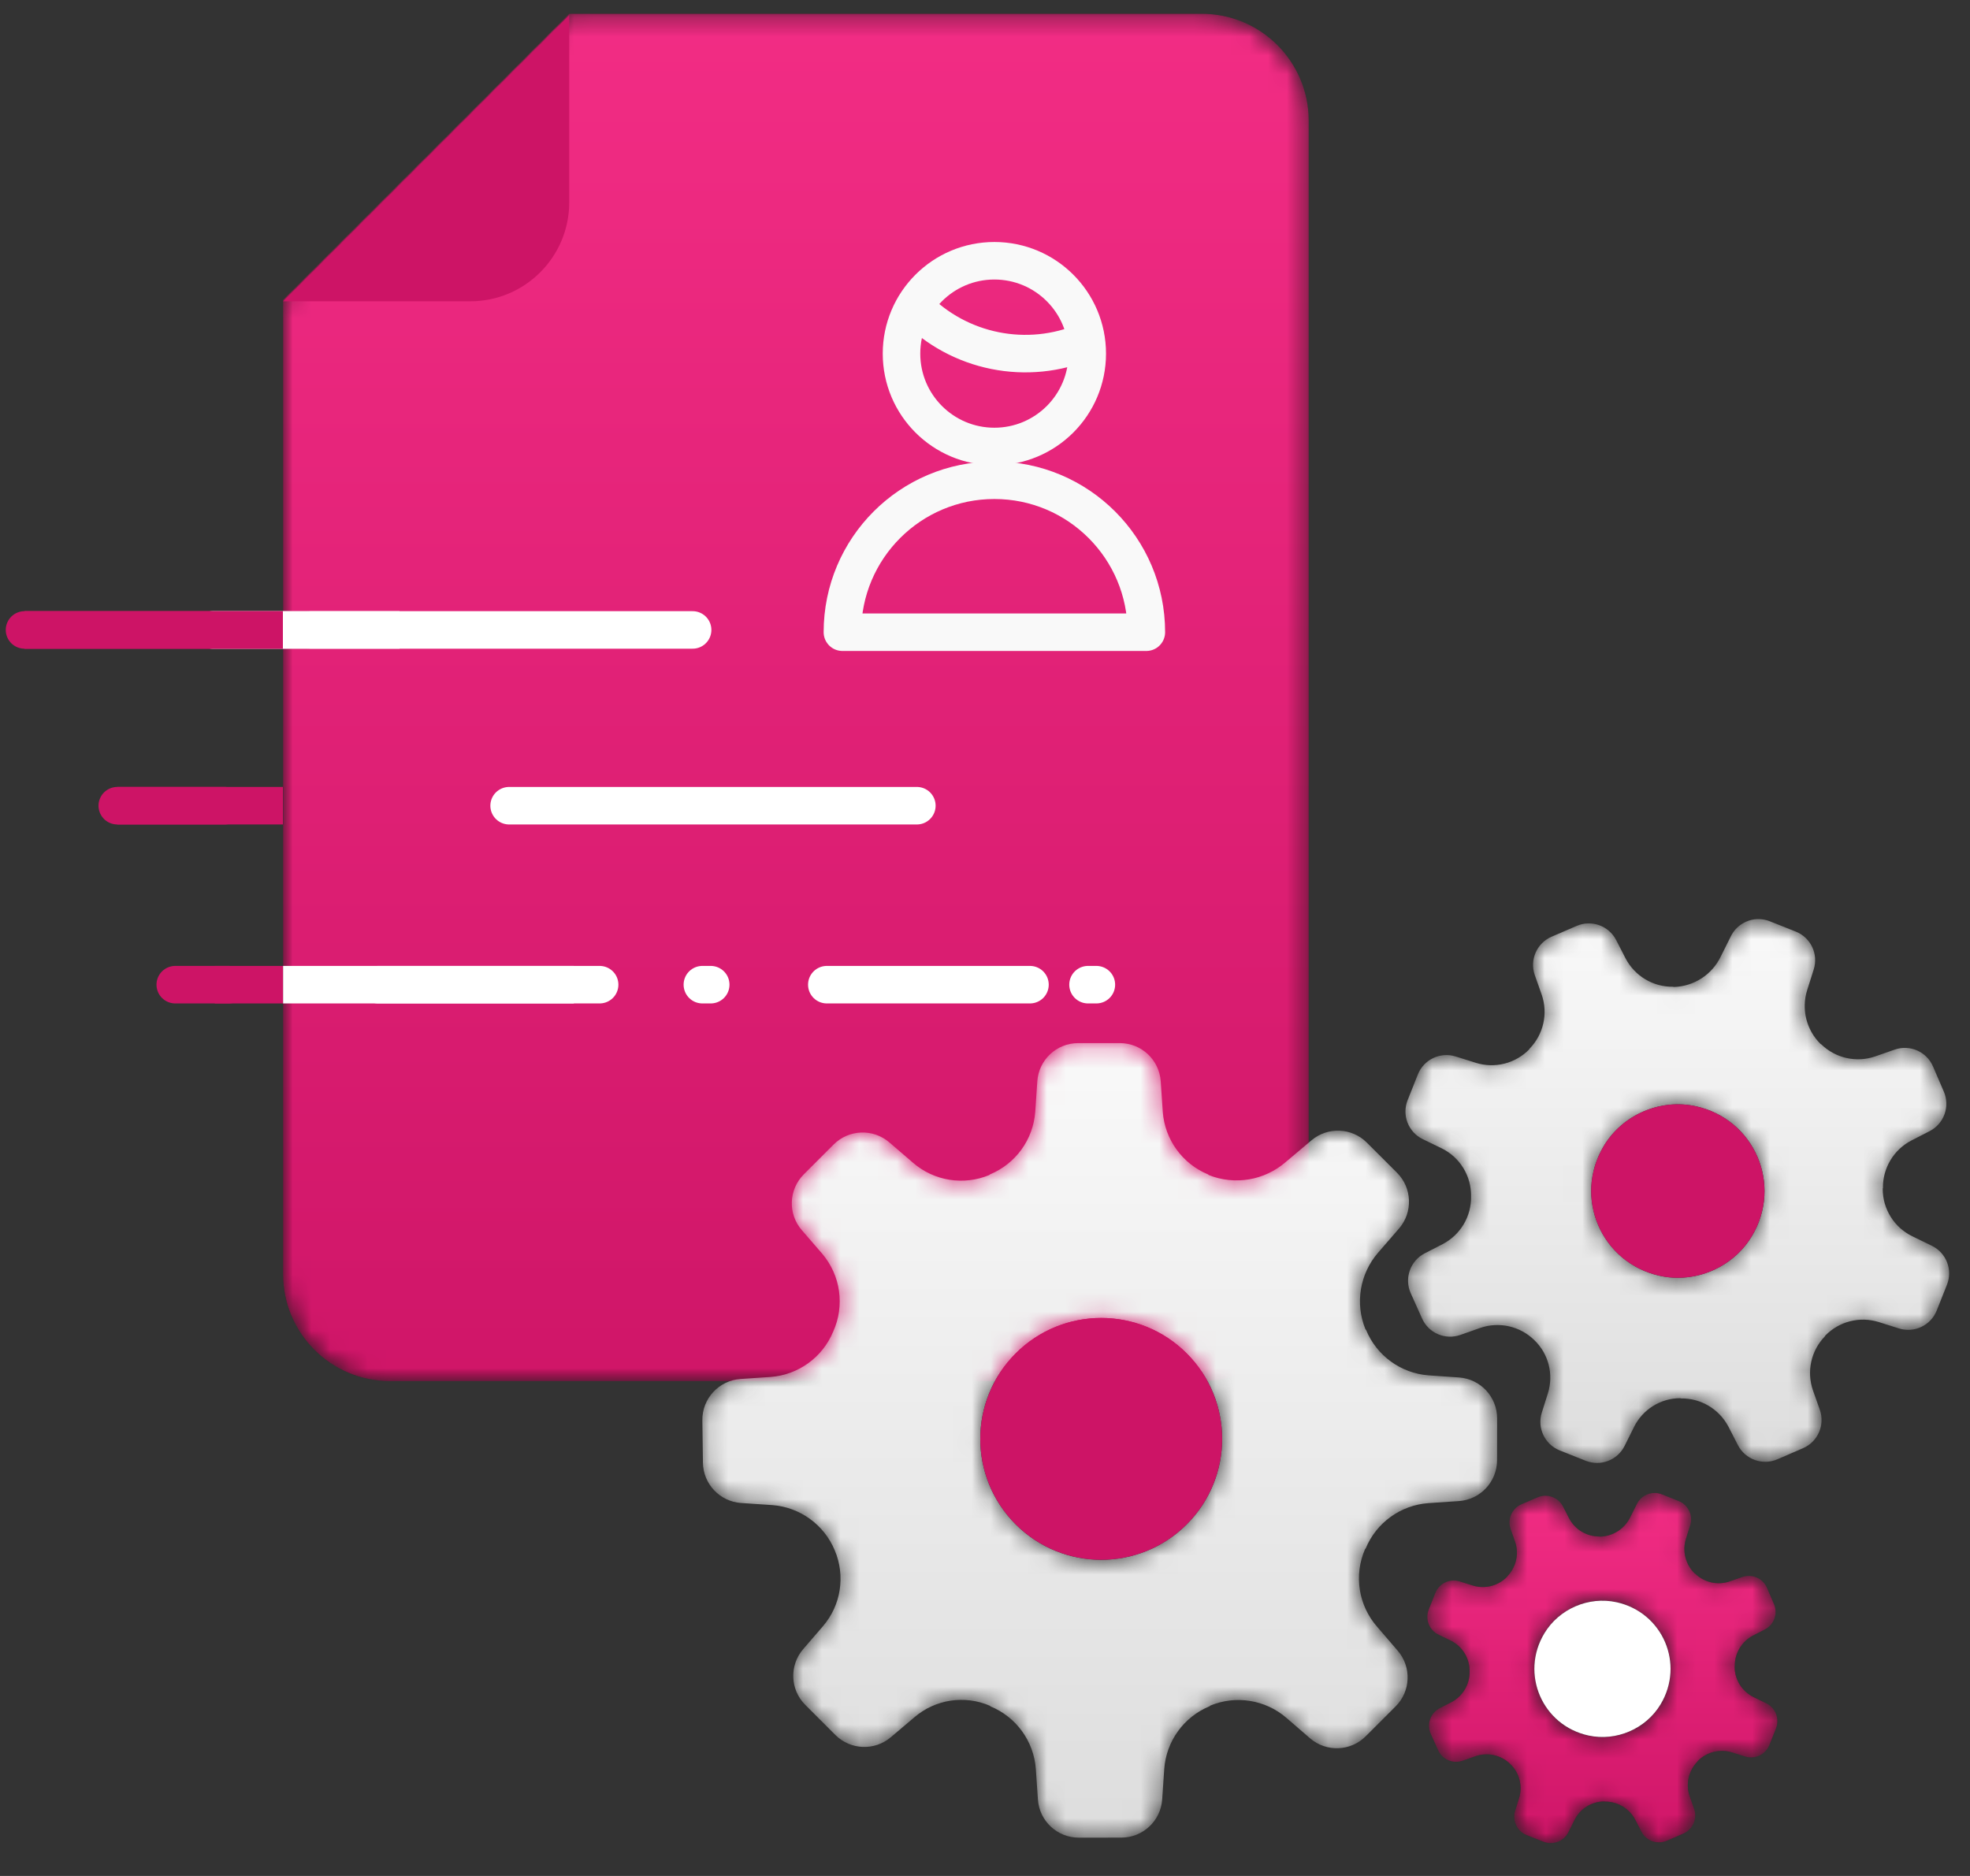
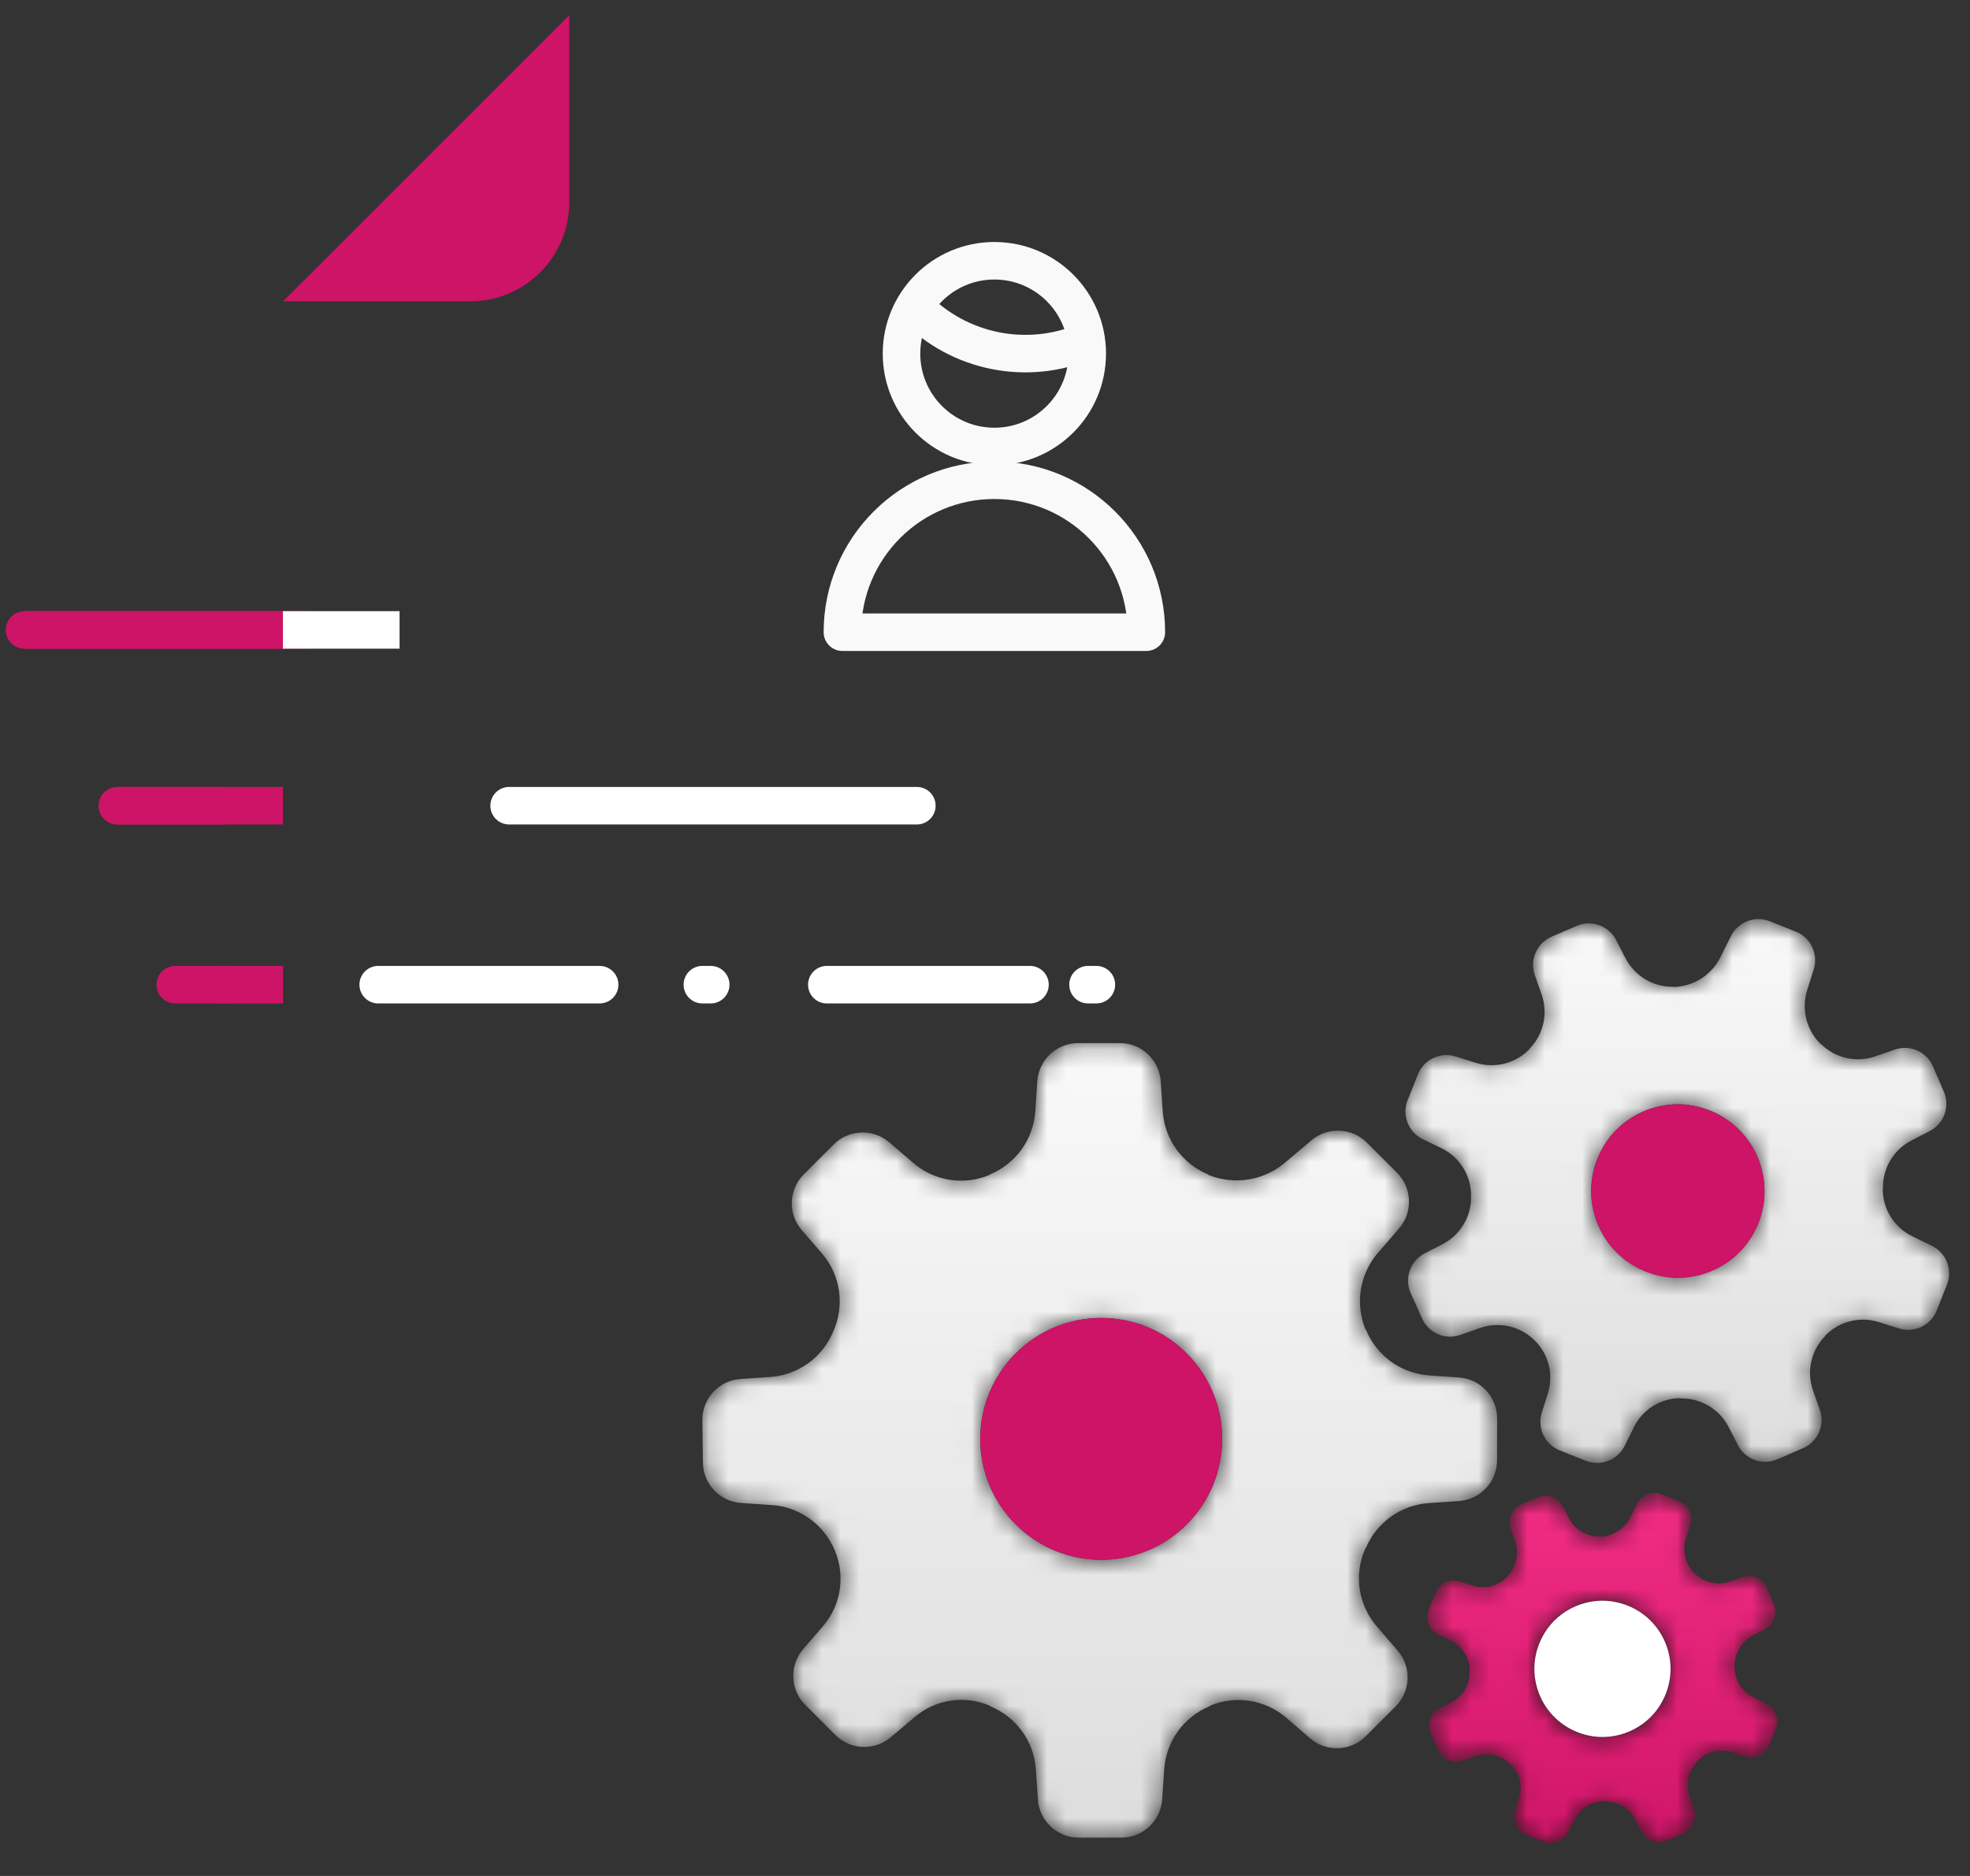
<svg xmlns="http://www.w3.org/2000/svg" xmlns:xlink="http://www.w3.org/1999/xlink" width="105px" height="100px" viewBox="0 0 105 100" version="1.1">
  <rect x="0" y="0" width="105" height="100" fill="#333333" stroke="none" />
  <title>Group 85@1x</title>
  <defs>
-     <path d="M15.25,0.294 L-0.001,15.544 L-0.001,67.481 C-0.001,70.629 2.551,73.18 5.699,73.18 L5.699,73.18 L48.965,73.18 C52.113,73.18 54.664,70.629 54.664,67.481 L54.664,67.481 L54.664,5.993 C54.664,2.845 52.113,0.294 48.965,0.294 L48.965,0.294 L15.25,0.294 Z" id="path-1" />
    <linearGradient x1="50%" y1="100%" x2="50%" y2="-0%" id="linearGradient-3">
      <stop stop-color="#030000" offset="0%" />
      <stop stop-color="#020000" offset="100%" />
    </linearGradient>
-     <path d="M15.25,0.294 L-0.001,15.544 L-0.001,67.481 C-0.001,70.629 2.551,73.18 5.699,73.18 L5.699,73.18 L48.965,73.18 C52.113,73.18 54.664,70.629 54.664,67.481 L54.664,67.481 L54.664,5.993 C54.664,2.845 52.113,0.294 48.965,0.294 L48.965,0.294 L15.25,0.294 Z" id="path-4" />
    <linearGradient x1="50%" y1="-3.409%" x2="50%" y2="107.506%" id="linearGradient-6">
      <stop stop-color="#F32D85" offset="0%" />
      <stop stop-color="#CD1466" offset="100%" />
    </linearGradient>
    <path d="M17.426,1.347 L16.882,2.436 C16.418,3.404 15.451,4.03 14.376,4.059 L14.376,4.059 L14.346,4.047 C13.282,4.064 12.301,3.478 11.809,2.535 L11.809,2.535 L11.308,1.559 C10.914,0.793 9.994,0.462 9.202,0.804 L9.202,0.804 L7.867,1.379 C7.077,1.72 6.684,2.616 6.972,3.429 L6.972,3.429 L7.337,4.463 C7.686,5.467 7.437,6.583 6.695,7.345 L6.695,7.345 L6.682,7.376 C5.944,8.139 4.838,8.419 3.825,8.1 L3.825,8.1 L2.75,7.763 C1.932,7.507 1.055,7.925 0.738,8.721 L0.738,8.721 L0.193,10.092 C-0.124,10.891 0.229,11.798 1.001,12.172 L1.001,12.172 L2.011,12.661 C2.986,13.142 3.595,14.141 3.575,15.228 L3.575,15.228 C3.592,16.292 3.006,17.273 2.063,17.765 L2.063,17.765 L1.105,18.257 C0.332,18.654 0.004,19.588 0.358,20.382 L0.358,20.382 L0.962,21.73 C1.31,22.51 2.198,22.891 3.003,22.606 L3.003,22.606 L4.056,22.235 C5.061,21.886 6.177,22.134 6.939,22.877 L6.939,22.877 C7.703,23.606 7.986,24.707 7.67,25.716 L7.67,25.716 L7.344,26.75 C7.087,27.569 7.504,28.447 8.302,28.764 L8.302,28.764 L9.686,29.315 C10.478,29.629 11.379,29.285 11.758,28.521 L11.758,28.521 L12.254,27.524 C12.716,26.579 13.676,25.979 14.728,25.979 L14.728,25.979 L14.759,25.992 C15.823,25.976 16.805,26.561 17.296,27.505 L17.296,27.505 L17.796,28.479 C18.19,29.246 19.111,29.577 19.903,29.235 L19.903,29.235 L21.267,28.645 C22.058,28.303 22.449,27.407 22.162,26.595 L22.162,26.595 L21.796,25.56 C21.447,24.554 21.696,23.439 22.438,22.677 L22.438,22.677 L22.45,22.646 C23.189,21.883 24.295,21.602 25.308,21.922 L25.308,21.922 L26.378,22.26 C27.197,22.519 28.077,22.102 28.394,21.303 L28.394,21.303 L28.939,19.932 C29.255,19.136 28.905,18.229 28.134,17.855 L28.134,17.855 L27.121,17.361 C26.136,16.896 25.51,15.902 25.515,14.812 L25.515,14.812 L25.527,14.782 C25.511,13.718 26.096,12.736 27.039,12.245 L27.039,12.245 L28.016,11.743 C28.782,11.35 29.113,10.43 28.773,9.639 L28.773,9.639 L28.196,8.297 C27.856,7.505 26.961,7.113 26.148,7.399 L26.148,7.399 L25.116,7.76 C24.111,8.106 22.996,7.856 22.236,7.113 L22.236,7.113 L22.205,7.1 C21.444,6.352 21.168,5.241 21.489,4.224 L21.489,4.224 L21.837,3.124 C22.097,2.305 21.679,1.424 20.881,1.107 L20.881,1.107 L19.496,0.556 C19.298,0.478 19.094,0.44 18.892,0.44 L18.892,0.44 C18.288,0.44 17.711,0.776 17.426,1.347 M13.641,19.458 C10.512,18.772 9.003,15.273 10.653,12.528 L10.653,12.528 C11.652,10.866 13.657,10.001 15.552,10.417 L15.552,10.417 C18.68,11.103 20.188,14.601 18.539,17.346 L18.539,17.346 C17.707,18.731 16.179,19.561 14.597,19.561 L14.597,19.561 C14.279,19.562 13.959,19.528 13.641,19.458" id="path-7" />
    <linearGradient x1="50%" y1="-2.903%" x2="50%" y2="107.506%" id="linearGradient-9">
      <stop stop-color="#FAFAFA" offset="0%" />
      <stop stop-color="#DBDBDB" offset="100%" />
    </linearGradient>
    <path d="M20.171,0.178 C19.022,0.178 18.07,1.068 17.993,2.214 L17.993,2.214 L17.883,3.838 C17.775,5.318 16.84,6.611 15.467,7.178 L15.467,7.178 L15.434,7.21 C14.066,7.78 12.493,7.529 11.372,6.559 L11.372,6.559 L10.107,5.471 C9.241,4.727 7.947,4.775 7.139,5.582 L7.139,5.582 L5.547,7.174 C4.738,7.984 4.691,9.281 5.44,10.147 L5.44,10.147 L6.527,11.403 C7.511,12.558 7.738,14.177 7.113,15.558 L7.113,15.558 C6.547,16.931 5.254,17.865 3.773,17.974 L3.773,17.974 L2.177,18.081 C1.019,18.16 0.125,19.129 0.14,20.289 L0.14,20.289 L0.171,22.543 C0.187,23.681 1.072,24.616 2.207,24.693 L2.207,24.693 L3.857,24.804 C5.338,24.912 6.631,25.847 7.198,27.219 L7.198,27.219 C7.773,28.578 7.529,30.146 6.566,31.263 L6.566,31.263 L5.515,32.482 C4.768,33.348 4.815,34.643 5.624,35.452 L5.624,35.452 L7.229,37.057 C8.032,37.86 9.316,37.914 10.183,37.18 L10.183,37.18 L11.443,36.114 C12.557,35.157 14.119,34.92 15.467,35.502 L15.467,35.502 L15.499,35.535 C16.872,36.101 17.807,37.393 17.915,38.875 L17.915,38.875 L18.025,40.496 C18.102,41.643 19.056,42.533 20.205,42.532 L20.205,42.532 L22.473,42.53 C23.62,42.528 24.572,41.639 24.649,40.494 L24.649,40.494 L24.759,38.868 C24.867,37.388 25.801,36.094 27.175,35.528 L27.175,35.528 L27.207,35.495 C28.575,34.926 30.148,35.178 31.27,36.146 L31.27,36.146 L32.528,37.234 C33.393,37.982 34.69,37.936 35.499,37.126 L35.499,37.126 L37.092,35.534 C37.899,34.727 37.948,33.433 37.202,32.567 L37.202,32.567 L36.115,31.302 C35.108,30.161 34.855,28.542 35.463,27.148 L35.463,27.148 L35.496,27.115 C36.062,25.743 37.355,24.808 38.836,24.7 L38.836,24.7 L40.461,24.59 C41.607,24.512 42.496,23.561 42.497,22.414 L42.497,22.414 L42.5,20.182 C42.501,19.034 41.613,18.081 40.468,18.001 L40.468,18.001 L38.849,17.889 C37.369,17.777 36.079,16.84 35.516,15.467 L35.516,15.467 L35.483,15.434 C34.921,14.055 35.18,12.478 36.154,11.352 L36.154,11.352 L37.271,10.062 C38.02,9.196 37.974,7.899 37.165,7.088 L37.165,7.088 L35.559,5.484 C34.757,4.682 33.475,4.628 32.608,5.358 L32.608,5.358 L31.237,6.514 C30.106,7.498 28.52,7.768 27.128,7.21 L27.128,7.21 L27.096,7.178 C25.724,6.611 24.788,5.318 24.68,3.838 L24.68,3.838 L24.571,2.214 C24.493,1.068 23.541,0.178 22.393,0.178 L22.393,0.178 L20.171,0.178 Z M16.841,25.833 C14.323,23.315 14.323,19.234 16.841,16.717 L16.841,16.717 C19.358,14.2 23.44,14.2 25.957,16.717 L25.957,16.717 C28.474,19.234 28.474,23.315 25.957,25.833 L25.957,25.833 C24.698,27.091 23.048,27.72 21.399,27.72 L21.399,27.72 C19.749,27.72 18.099,27.091 16.841,25.833 L16.841,25.833 Z" id="path-10" />
    <linearGradient x1="50%" y1="-2.903%" x2="50%" y2="107.506%" id="linearGradient-12">
      <stop stop-color="#FAFAFA" offset="0%" />
      <stop stop-color="#DBDBDB" offset="100%" />
    </linearGradient>
    <path d="M11.356,0.95 L11.006,1.651 C10.707,2.274 10.084,2.677 9.393,2.696 L9.393,2.696 L9.374,2.688 C8.689,2.699 8.056,2.322 7.74,1.715 L7.74,1.715 L7.417,1.086 C7.164,0.593 6.571,0.38 6.061,0.6 L6.061,0.6 L5.202,0.97 C4.693,1.19 4.44,1.767 4.625,2.29 L4.625,2.29 L4.86,2.956 C5.085,3.603 4.925,4.322 4.447,4.812 L4.447,4.812 L4.439,4.832 C3.964,5.323 3.251,5.504 2.599,5.298 L2.599,5.298 L1.906,5.081 C1.38,4.916 0.815,5.185 0.611,5.698 L0.611,5.698 L0.26,6.581 C0.056,7.095 0.283,7.68 0.781,7.92 L0.781,7.92 L1.431,8.235 C2.059,8.544 2.451,9.188 2.438,9.888 L2.438,9.888 C2.449,10.573 2.072,11.205 1.464,11.522 L1.464,11.522 L0.848,11.838 C0.349,12.094 0.139,12.695 0.367,13.206 L0.367,13.206 L0.756,14.074 C0.98,14.577 1.552,14.821 2.069,14.639 L2.069,14.639 L2.748,14.4 C3.395,14.175 4.113,14.334 4.604,14.813 L4.604,14.813 C5.096,15.282 5.278,15.991 5.074,16.641 L5.074,16.641 L4.865,17.307 C4.7,17.834 4.968,18.4 5.481,18.604 L5.481,18.604 L6.373,18.958 C6.883,19.16 7.463,18.939 7.707,18.448 L7.707,18.448 L8.027,17.805 C8.324,17.197 8.942,16.811 9.62,16.811 L9.62,16.811 L9.639,16.819 C10.324,16.808 10.956,17.185 11.273,17.793 L11.273,17.793 L11.595,18.42 C11.849,18.914 12.442,19.127 12.952,18.906 L12.952,18.906 L13.83,18.526 C14.339,18.307 14.59,17.73 14.406,17.207 L14.406,17.207 L14.171,16.54 C13.946,15.894 14.106,15.175 14.584,14.684 L14.584,14.684 L14.591,14.664 C15.067,14.173 15.779,13.992 16.432,14.198 L16.432,14.198 L17.121,14.415 C17.648,14.582 18.215,14.314 18.419,13.8 L18.419,13.8 L18.77,12.917 C18.973,12.404 18.748,11.821 18.251,11.579 L18.251,11.579 L17.6,11.261 C16.965,10.961 16.562,10.322 16.565,9.62 L16.565,9.62 L16.573,9.601 C16.562,8.915 16.939,8.284 17.546,7.967 L17.546,7.967 L18.176,7.644 C18.669,7.391 18.882,6.798 18.662,6.289 L18.662,6.289 L18.291,5.425 C18.072,4.915 17.496,4.662 16.973,4.847 L16.973,4.847 L16.308,5.079 C15.661,5.303 14.943,5.141 14.454,4.662 L14.454,4.662 L14.433,4.655 C13.944,4.173 13.766,3.457 13.972,2.803 L13.972,2.803 L14.196,2.094 C14.364,1.567 14.095,1 13.581,0.795 L13.581,0.795 L12.69,0.441 C12.562,0.39 12.43,0.366 12.3,0.366 L12.3,0.366 C11.911,0.366 11.54,0.583 11.356,0.95 M8.77,13.296 C6.312,12.756 5.127,10.008 6.424,7.851 L6.424,7.851 C7.208,6.544 8.783,5.865 10.271,6.192 L10.271,6.192 C12.729,6.73 13.914,9.479 12.618,11.636 L12.618,11.636 C11.965,12.724 10.765,13.376 9.522,13.376 L9.522,13.376 C9.272,13.376 9.02,13.35 8.77,13.296" id="path-13" />
    <linearGradient x1="48.537%" y1="110.311%" x2="53.175%" y2="-79.933%" id="linearGradient-15">
      <stop stop-color="#030000" offset="0%" />
      <stop stop-color="#020000" offset="100%" />
    </linearGradient>
    <path d="M11.356,0.95 L11.006,1.651 C10.707,2.274 10.084,2.677 9.393,2.696 L9.393,2.696 L9.374,2.688 C8.689,2.699 8.056,2.322 7.74,1.715 L7.74,1.715 L7.417,1.086 C7.164,0.593 6.571,0.38 6.061,0.6 L6.061,0.6 L5.202,0.97 C4.693,1.19 4.44,1.767 4.625,2.29 L4.625,2.29 L4.86,2.956 C5.085,3.603 4.925,4.322 4.447,4.812 L4.447,4.812 L4.439,4.832 C3.964,5.323 3.251,5.504 2.599,5.298 L2.599,5.298 L1.906,5.081 C1.38,4.916 0.815,5.185 0.611,5.698 L0.611,5.698 L0.26,6.581 C0.056,7.095 0.283,7.68 0.781,7.92 L0.781,7.92 L1.431,8.235 C2.059,8.544 2.451,9.188 2.438,9.888 L2.438,9.888 C2.449,10.573 2.072,11.205 1.464,11.522 L1.464,11.522 L0.848,11.838 C0.349,12.094 0.139,12.695 0.367,13.206 L0.367,13.206 L0.756,14.074 C0.98,14.577 1.552,14.821 2.069,14.639 L2.069,14.639 L2.748,14.4 C3.395,14.175 4.113,14.334 4.604,14.813 L4.604,14.813 C5.096,15.282 5.278,15.991 5.074,16.641 L5.074,16.641 L4.865,17.307 C4.7,17.834 4.968,18.4 5.481,18.604 L5.481,18.604 L6.373,18.958 C6.883,19.16 7.463,18.939 7.707,18.448 L7.707,18.448 L8.027,17.805 C8.324,17.197 8.942,16.811 9.62,16.811 L9.62,16.811 L9.639,16.819 C10.324,16.808 10.956,17.185 11.273,17.793 L11.273,17.793 L11.595,18.42 C11.849,18.914 12.442,19.127 12.952,18.906 L12.952,18.906 L13.83,18.526 C14.339,18.307 14.59,17.73 14.406,17.207 L14.406,17.207 L14.171,16.54 C13.946,15.894 14.106,15.175 14.584,14.684 L14.584,14.684 L14.591,14.664 C15.067,14.173 15.779,13.992 16.432,14.198 L16.432,14.198 L17.121,14.415 C17.648,14.582 18.215,14.314 18.419,13.8 L18.419,13.8 L18.77,12.917 C18.973,12.404 18.748,11.821 18.251,11.579 L18.251,11.579 L17.6,11.261 C16.965,10.961 16.562,10.322 16.565,9.62 L16.565,9.62 L16.573,9.601 C16.562,8.915 16.939,8.284 17.546,7.967 L17.546,7.967 L18.176,7.644 C18.669,7.391 18.882,6.798 18.662,6.289 L18.662,6.289 L18.291,5.425 C18.072,4.915 17.496,4.662 16.973,4.847 L16.973,4.847 L16.308,5.079 C15.661,5.303 14.943,5.141 14.454,4.662 L14.454,4.662 L14.433,4.655 C13.944,4.173 13.766,3.457 13.972,2.803 L13.972,2.803 L14.196,2.094 C14.364,1.567 14.095,1 13.581,0.795 L13.581,0.795 L12.69,0.441 C12.562,0.39 12.43,0.366 12.3,0.366 L12.3,0.366 C11.911,0.366 11.54,0.583 11.356,0.95 M8.77,13.296 C6.312,12.756 5.127,10.008 6.424,7.851 L6.424,7.851 C7.208,6.544 8.783,5.865 10.271,6.192 L10.271,6.192 C12.729,6.73 13.914,9.479 12.618,11.636 L12.618,11.636 C11.965,12.724 10.765,13.376 9.522,13.376 L9.522,13.376 C9.272,13.376 9.02,13.35 8.77,13.296" id="path-16" />
    <linearGradient x1="50%" y1="-3.409%" x2="50%" y2="107.506%" id="linearGradient-18">
      <stop stop-color="#F32D85" offset="0%" />
      <stop stop-color="#CD1466" offset="100%" />
    </linearGradient>
  </defs>
  <g id="INNODOX" stroke="none" stroke-width="1" fill="none" fill-rule="evenodd">
    <g id="D_DOCUMENT-2---HR-T." transform="translate(-1185, -883)">
      <g id="BLOCK-2" transform="translate(80, 750)">
        <g id="miniBOX-Copy-4" transform="translate(1030, 133)">
          <g id="Group-85" transform="translate(76, 0)">
            <g id="Group-3" transform="translate(14.09, 0.441)">
              <mask id="mask-2" fill="white">
                <use xlink:href="#path-1" />
              </mask>
              <g id="Clip-2" />
              <path d="M15.25,0.294 L-0.001,15.544 L-0.001,67.481 C-0.001,70.629 2.551,73.18 5.699,73.18 L5.699,73.18 L48.965,73.18 C52.113,73.18 54.664,70.629 54.664,67.481 L54.664,67.481 L54.664,5.993 C54.664,2.845 52.113,0.294 48.965,0.294 L48.965,0.294 L15.25,0.294 Z" id="Fill-1" fill="url(#linearGradient-3)" mask="url(#mask-2)" />
            </g>
            <g id="Group-6" transform="translate(14.09, 0.441)">
              <mask id="mask-5" fill="white">
                <use xlink:href="#path-4" />
              </mask>
              <g id="Clip-5" />
              <path d="M15.25,0.294 L-0.001,15.544 L-0.001,67.481 C-0.001,70.629 2.551,73.18 5.699,73.18 L5.699,73.18 L48.965,73.18 C52.113,73.18 54.664,70.629 54.664,67.481 L54.664,67.481 L54.664,5.993 C54.664,2.845 52.113,0.294 48.965,0.294 L48.965,0.294 L15.25,0.294 Z" id="Fill-4" fill="url(#linearGradient-6)" mask="url(#mask-5)" />
            </g>
            <g id="Group-51" transform="translate(0, 0.441)">
              <g id="voice-id-user.1" transform="translate(43, 12.559)" stroke="#F9F9F9" stroke-linecap="round" stroke-linejoin="round" stroke-width="2">
                <path d="M0.9,20.7 C0.9,16.226 4.526,12.6 9,12.6 C13.474,12.6 17.1,16.226 17.1,20.7 L0.9,20.7 Z" id="Path" />
                <path d="M4.748,3.352 C7.12,5.796 10.751,6.526 13.883,5.189" id="Path" />
                <circle id="Oval" cx="9" cy="5.85" r="4.95" />
              </g>
              <path d="M14.09,15.62 L24.063,15.62 C26.977,15.62 29.34,13.258 29.34,10.344 L29.34,0.371 L14.09,15.62 Z" id="Fill-7" fill="#CD1466" />
              <line x1="11.186" y1="52.048" x2="8.341" y2="52.048" id="Stroke-9" stroke="#CD1466" stroke-width="2" stroke-linecap="round" />
              <line x1="14.09" y1="52.048" x2="10.451" y2="52.048" id="Stroke-11" stroke="#CD1466" stroke-width="2" />
              <line x1="19.158" y1="52.048" x2="30.96" y2="52.048" id="Stroke-13" stroke="#FFFFFF" stroke-width="2" stroke-linecap="round" />
-               <line x1="14.09" y1="52.048" x2="29.585" y2="52.048" id="Stroke-15" stroke="#FFFFFF" stroke-width="2" />
              <line x1="36.436" y1="52.048" x2="36.881" y2="52.048" id="Stroke-17" stroke="#FFFFFF" stroke-width="2" stroke-linecap="round" />
              <line x1="43.069" y1="52.048" x2="53.897" y2="52.048" id="Stroke-19" stroke="#FFFFFF" stroke-width="2" stroke-linecap="round" />
              <line x1="56.991" y1="52.048" x2="57.436" y2="52.048" id="Stroke-21" stroke="#FFFFFF" stroke-width="2" stroke-linecap="round" />
              <line x1="14.078" y1="33.138" x2="0.306" y2="33.138" id="Stroke-23" stroke="#FF0C6D" stroke-width="2" />
              <line x1="14.078" y1="42.508" x2="5.251" y2="42.508" id="Stroke-27" stroke="#CD1466" stroke-width="2" />
-               <line x1="10.332" y1="33.138" x2="35.916" y2="33.138" id="Stroke-29" stroke="#FFFFFF" stroke-width="2" stroke-linecap="round" />
              <line x1="15.394" y1="33.138" x2="0.307" y2="33.138" id="Stroke-33" stroke="#CD1466" stroke-width="2" stroke-linecap="round" />
              <line x1="10.97" y1="42.508" x2="5.251" y2="42.508" id="Stroke-37" stroke="#CD1466" stroke-width="2" stroke-linecap="round" />
              <line x1="20.296" y1="33.138" x2="14.078" y2="33.138" id="Stroke-39" stroke="#FFFFFF" stroke-width="2" />
              <line x1="26.136" y1="42.508" x2="47.868" y2="42.508" id="Stroke-43" stroke="#FFFFFF" stroke-width="2" stroke-linecap="round" />
            </g>
            <g id="Group-54" transform="translate(73.833, 48.553)">
              <mask id="mask-8" fill="white">
                <use xlink:href="#path-7" />
              </mask>
              <g id="Clip-53" />
              <path d="M17.426,1.347 L16.882,2.436 C16.418,3.404 15.451,4.03 14.376,4.059 L14.376,4.059 L14.346,4.047 C13.282,4.064 12.301,3.478 11.809,2.535 L11.809,2.535 L11.308,1.559 C10.914,0.793 9.994,0.462 9.202,0.804 L9.202,0.804 L7.867,1.379 C7.077,1.72 6.684,2.616 6.972,3.429 L6.972,3.429 L7.337,4.463 C7.686,5.467 7.437,6.583 6.695,7.345 L6.695,7.345 L6.682,7.376 C5.944,8.139 4.838,8.419 3.825,8.1 L3.825,8.1 L2.75,7.763 C1.932,7.507 1.055,7.925 0.738,8.721 L0.738,8.721 L0.193,10.092 C-0.124,10.891 0.229,11.798 1.001,12.172 L1.001,12.172 L2.011,12.661 C2.986,13.142 3.595,14.141 3.575,15.228 L3.575,15.228 C3.592,16.292 3.006,17.273 2.063,17.765 L2.063,17.765 L1.105,18.257 C0.332,18.654 0.004,19.588 0.358,20.382 L0.358,20.382 L0.962,21.73 C1.31,22.51 2.198,22.891 3.003,22.606 L3.003,22.606 L4.056,22.235 C5.061,21.886 6.177,22.134 6.939,22.877 L6.939,22.877 C7.703,23.606 7.986,24.707 7.67,25.716 L7.67,25.716 L7.344,26.75 C7.087,27.569 7.504,28.447 8.302,28.764 L8.302,28.764 L9.686,29.315 C10.478,29.629 11.379,29.285 11.758,28.521 L11.758,28.521 L12.254,27.524 C12.716,26.579 13.676,25.979 14.728,25.979 L14.728,25.979 L14.759,25.992 C15.823,25.976 16.805,26.561 17.296,27.505 L17.296,27.505 L17.796,28.479 C18.19,29.246 19.111,29.577 19.903,29.235 L19.903,29.235 L21.267,28.645 C22.058,28.303 22.449,27.407 22.162,26.595 L22.162,26.595 L21.796,25.56 C21.447,24.554 21.696,23.439 22.438,22.677 L22.438,22.677 L22.45,22.646 C23.189,21.883 24.295,21.602 25.308,21.922 L25.308,21.922 L26.378,22.26 C27.197,22.519 28.077,22.102 28.394,21.303 L28.394,21.303 L28.939,19.932 C29.255,19.136 28.905,18.229 28.134,17.855 L28.134,17.855 L27.121,17.361 C26.136,16.896 25.51,15.902 25.515,14.812 L25.515,14.812 L25.527,14.782 C25.511,13.718 26.096,12.736 27.039,12.245 L27.039,12.245 L28.016,11.743 C28.782,11.35 29.113,10.43 28.773,9.639 L28.773,9.639 L28.196,8.297 C27.856,7.505 26.961,7.113 26.148,7.399 L26.148,7.399 L25.116,7.76 C24.111,8.106 22.996,7.856 22.236,7.113 L22.236,7.113 L22.205,7.1 C21.444,6.352 21.168,5.241 21.489,4.224 L21.489,4.224 L21.837,3.124 C22.097,2.305 21.679,1.424 20.881,1.107 L20.881,1.107 L19.496,0.556 C19.298,0.478 19.094,0.44 18.892,0.44 L18.892,0.44 C18.288,0.44 17.711,0.776 17.426,1.347 M13.641,19.458 C10.512,18.772 9.003,15.273 10.653,12.528 L10.653,12.528 C11.652,10.866 13.657,10.001 15.552,10.417 L15.552,10.417 C18.68,11.103 20.188,14.601 18.539,17.346 L18.539,17.346 C17.707,18.731 16.179,19.561 14.597,19.561 L14.597,19.561 C14.279,19.562 13.959,19.528 13.641,19.458" id="Fill-52" fill="url(#linearGradient-9)" mask="url(#mask-8)" />
            </g>
            <g id="Group-57" transform="translate(36.295, 55.426)">
              <mask id="mask-11" fill="white">
                <use xlink:href="#path-10" />
              </mask>
              <g id="Clip-56" />
              <path d="M20.171,0.178 C19.022,0.178 18.07,1.068 17.993,2.214 L17.993,2.214 L17.883,3.838 C17.775,5.318 16.84,6.611 15.467,7.178 L15.467,7.178 L15.434,7.21 C14.066,7.78 12.493,7.529 11.372,6.559 L11.372,6.559 L10.107,5.471 C9.241,4.727 7.947,4.775 7.139,5.582 L7.139,5.582 L5.547,7.174 C4.738,7.984 4.691,9.281 5.44,10.147 L5.44,10.147 L6.527,11.403 C7.511,12.558 7.738,14.177 7.113,15.558 L7.113,15.558 C6.547,16.931 5.254,17.865 3.773,17.974 L3.773,17.974 L2.177,18.081 C1.019,18.16 0.125,19.129 0.14,20.289 L0.14,20.289 L0.171,22.543 C0.187,23.681 1.072,24.616 2.207,24.693 L2.207,24.693 L3.857,24.804 C5.338,24.912 6.631,25.847 7.198,27.219 L7.198,27.219 C7.773,28.578 7.529,30.146 6.566,31.263 L6.566,31.263 L5.515,32.482 C4.768,33.348 4.815,34.643 5.624,35.452 L5.624,35.452 L7.229,37.057 C8.032,37.86 9.316,37.914 10.183,37.18 L10.183,37.18 L11.443,36.114 C12.557,35.157 14.119,34.92 15.467,35.502 L15.467,35.502 L15.499,35.535 C16.872,36.101 17.807,37.393 17.915,38.875 L17.915,38.875 L18.025,40.496 C18.102,41.643 19.056,42.533 20.205,42.532 L20.205,42.532 L22.473,42.53 C23.62,42.528 24.572,41.639 24.649,40.494 L24.649,40.494 L24.759,38.868 C24.867,37.388 25.801,36.094 27.175,35.528 L27.175,35.528 L27.207,35.495 C28.575,34.926 30.148,35.178 31.27,36.146 L31.27,36.146 L32.528,37.234 C33.393,37.982 34.69,37.936 35.499,37.126 L35.499,37.126 L37.092,35.534 C37.899,34.727 37.948,33.433 37.202,32.567 L37.202,32.567 L36.115,31.302 C35.108,30.161 34.855,28.542 35.463,27.148 L35.463,27.148 L35.496,27.115 C36.062,25.743 37.355,24.808 38.836,24.7 L38.836,24.7 L40.461,24.59 C41.607,24.512 42.496,23.561 42.497,22.414 L42.497,22.414 L42.5,20.182 C42.501,19.034 41.613,18.081 40.468,18.001 L40.468,18.001 L38.849,17.889 C37.369,17.777 36.079,16.84 35.516,15.467 L35.516,15.467 L35.483,15.434 C34.921,14.055 35.18,12.478 36.154,11.352 L36.154,11.352 L37.271,10.062 C38.02,9.196 37.974,7.899 37.165,7.088 L37.165,7.088 L35.559,5.484 C34.757,4.682 33.475,4.628 32.608,5.358 L32.608,5.358 L31.237,6.514 C30.106,7.498 28.52,7.768 27.128,7.21 L27.128,7.21 L27.096,7.178 C25.724,6.611 24.788,5.318 24.68,3.838 L24.68,3.838 L24.571,2.214 C24.493,1.068 23.541,0.178 22.393,0.178 L22.393,0.178 L20.171,0.178 Z M16.841,25.833 C14.323,23.315 14.323,19.234 16.841,16.717 L16.841,16.717 C19.358,14.2 23.44,14.2 25.957,16.717 L25.957,16.717 C28.474,19.234 28.474,23.315 25.957,25.833 L25.957,25.833 C24.698,27.091 23.048,27.72 21.399,27.72 L21.399,27.72 C19.749,27.72 18.099,27.091 16.841,25.833 L16.841,25.833 Z" id="Fill-55" fill="url(#linearGradient-12)" mask="url(#mask-11)" />
            </g>
            <g id="Group-60" transform="translate(74.89, 79.217)">
              <mask id="mask-14" fill="white">
                <use xlink:href="#path-13" />
              </mask>
              <g id="Clip-59" />
              <path d="M11.356,0.95 L11.006,1.651 C10.707,2.274 10.084,2.677 9.393,2.696 L9.393,2.696 L9.374,2.688 C8.689,2.699 8.056,2.322 7.74,1.715 L7.74,1.715 L7.417,1.086 C7.164,0.593 6.571,0.38 6.061,0.6 L6.061,0.6 L5.202,0.97 C4.693,1.19 4.44,1.767 4.625,2.29 L4.625,2.29 L4.86,2.956 C5.085,3.603 4.925,4.322 4.447,4.812 L4.447,4.812 L4.439,4.832 C3.964,5.323 3.251,5.504 2.599,5.298 L2.599,5.298 L1.906,5.081 C1.38,4.916 0.815,5.185 0.611,5.698 L0.611,5.698 L0.26,6.581 C0.056,7.095 0.283,7.68 0.781,7.92 L0.781,7.92 L1.431,8.235 C2.059,8.544 2.451,9.188 2.438,9.888 L2.438,9.888 C2.449,10.573 2.072,11.205 1.464,11.522 L1.464,11.522 L0.848,11.838 C0.349,12.094 0.139,12.695 0.367,13.206 L0.367,13.206 L0.756,14.074 C0.98,14.577 1.552,14.821 2.069,14.639 L2.069,14.639 L2.748,14.4 C3.395,14.175 4.113,14.334 4.604,14.813 L4.604,14.813 C5.096,15.282 5.278,15.991 5.074,16.641 L5.074,16.641 L4.865,17.307 C4.7,17.834 4.968,18.4 5.481,18.604 L5.481,18.604 L6.373,18.958 C6.883,19.16 7.463,18.939 7.707,18.448 L7.707,18.448 L8.027,17.805 C8.324,17.197 8.942,16.811 9.62,16.811 L9.62,16.811 L9.639,16.819 C10.324,16.808 10.956,17.185 11.273,17.793 L11.273,17.793 L11.595,18.42 C11.849,18.914 12.442,19.127 12.952,18.906 L12.952,18.906 L13.83,18.526 C14.339,18.307 14.59,17.73 14.406,17.207 L14.406,17.207 L14.171,16.54 C13.946,15.894 14.106,15.175 14.584,14.684 L14.584,14.684 L14.591,14.664 C15.067,14.173 15.779,13.992 16.432,14.198 L16.432,14.198 L17.121,14.415 C17.648,14.582 18.215,14.314 18.419,13.8 L18.419,13.8 L18.77,12.917 C18.973,12.404 18.748,11.821 18.251,11.579 L18.251,11.579 L17.6,11.261 C16.965,10.961 16.562,10.322 16.565,9.62 L16.565,9.62 L16.573,9.601 C16.562,8.915 16.939,8.284 17.546,7.967 L17.546,7.967 L18.176,7.644 C18.669,7.391 18.882,6.798 18.662,6.289 L18.662,6.289 L18.291,5.425 C18.072,4.915 17.496,4.662 16.973,4.847 L16.973,4.847 L16.308,5.079 C15.661,5.303 14.943,5.141 14.454,4.662 L14.454,4.662 L14.433,4.655 C13.944,4.173 13.766,3.457 13.972,2.803 L13.972,2.803 L14.196,2.094 C14.364,1.567 14.095,1 13.581,0.795 L13.581,0.795 L12.69,0.441 C12.562,0.39 12.43,0.366 12.3,0.366 L12.3,0.366 C11.911,0.366 11.54,0.583 11.356,0.95 M8.77,13.296 C6.312,12.756 5.127,10.008 6.424,7.851 L6.424,7.851 C7.208,6.544 8.783,5.865 10.271,6.192 L10.271,6.192 C12.729,6.73 13.914,9.479 12.618,11.636 L12.618,11.636 C11.965,12.724 10.765,13.376 9.522,13.376 L9.522,13.376 C9.272,13.376 9.02,13.35 8.77,13.296" id="Fill-58" fill="url(#linearGradient-15)" mask="url(#mask-14)" />
            </g>
            <g id="Group-63" transform="translate(74.89, 79.217)">
              <mask id="mask-17" fill="white">
                <use xlink:href="#path-16" />
              </mask>
              <g id="Clip-62" />
              <path d="M11.356,0.95 L11.006,1.651 C10.707,2.274 10.084,2.677 9.393,2.696 L9.393,2.696 L9.374,2.688 C8.689,2.699 8.056,2.322 7.74,1.715 L7.74,1.715 L7.417,1.086 C7.164,0.593 6.571,0.38 6.061,0.6 L6.061,0.6 L5.202,0.97 C4.693,1.19 4.44,1.767 4.625,2.29 L4.625,2.29 L4.86,2.956 C5.085,3.603 4.925,4.322 4.447,4.812 L4.447,4.812 L4.439,4.832 C3.964,5.323 3.251,5.504 2.599,5.298 L2.599,5.298 L1.906,5.081 C1.38,4.916 0.815,5.185 0.611,5.698 L0.611,5.698 L0.26,6.581 C0.056,7.095 0.283,7.68 0.781,7.92 L0.781,7.92 L1.431,8.235 C2.059,8.544 2.451,9.188 2.438,9.888 L2.438,9.888 C2.449,10.573 2.072,11.205 1.464,11.522 L1.464,11.522 L0.848,11.838 C0.349,12.094 0.139,12.695 0.367,13.206 L0.367,13.206 L0.756,14.074 C0.98,14.577 1.552,14.821 2.069,14.639 L2.069,14.639 L2.748,14.4 C3.395,14.175 4.113,14.334 4.604,14.813 L4.604,14.813 C5.096,15.282 5.278,15.991 5.074,16.641 L5.074,16.641 L4.865,17.307 C4.7,17.834 4.968,18.4 5.481,18.604 L5.481,18.604 L6.373,18.958 C6.883,19.16 7.463,18.939 7.707,18.448 L7.707,18.448 L8.027,17.805 C8.324,17.197 8.942,16.811 9.62,16.811 L9.62,16.811 L9.639,16.819 C10.324,16.808 10.956,17.185 11.273,17.793 L11.273,17.793 L11.595,18.42 C11.849,18.914 12.442,19.127 12.952,18.906 L12.952,18.906 L13.83,18.526 C14.339,18.307 14.59,17.73 14.406,17.207 L14.406,17.207 L14.171,16.54 C13.946,15.894 14.106,15.175 14.584,14.684 L14.584,14.684 L14.591,14.664 C15.067,14.173 15.779,13.992 16.432,14.198 L16.432,14.198 L17.121,14.415 C17.648,14.582 18.215,14.314 18.419,13.8 L18.419,13.8 L18.77,12.917 C18.973,12.404 18.748,11.821 18.251,11.579 L18.251,11.579 L17.6,11.261 C16.965,10.961 16.562,10.322 16.565,9.62 L16.565,9.62 L16.573,9.601 C16.562,8.915 16.939,8.284 17.546,7.967 L17.546,7.967 L18.176,7.644 C18.669,7.391 18.882,6.798 18.662,6.289 L18.662,6.289 L18.291,5.425 C18.072,4.915 17.496,4.662 16.973,4.847 L16.973,4.847 L16.308,5.079 C15.661,5.303 14.943,5.141 14.454,4.662 L14.454,4.662 L14.433,4.655 C13.944,4.173 13.766,3.457 13.972,2.803 L13.972,2.803 L14.196,2.094 C14.364,1.567 14.095,1 13.581,0.795 L13.581,0.795 L12.69,0.441 C12.562,0.39 12.43,0.366 12.3,0.366 L12.3,0.366 C11.911,0.366 11.54,0.583 11.356,0.95 M8.77,13.296 C6.312,12.756 5.127,10.008 6.424,7.851 L6.424,7.851 C7.208,6.544 8.783,5.865 10.271,6.192 L10.271,6.192 C12.729,6.73 13.914,9.479 12.618,11.636 L12.618,11.636 C11.965,12.724 10.765,13.376 9.522,13.376 L9.522,13.376 C9.272,13.376 9.02,13.35 8.77,13.296" id="Fill-61" fill="url(#linearGradient-18)" mask="url(#mask-17)" />
            </g>
            <g id="Group-74" transform="translate(50.283, 57.958)">
              <path d="M2.853,23.3 C0.336,20.783 0.336,16.702 2.853,14.185 C5.371,11.667 9.452,11.667 11.969,14.185 C14.486,16.702 14.486,20.783 11.969,23.3 C9.452,25.818 5.371,25.818 2.853,23.3" id="Fill-64" fill="#CD1466" />
              <path d="M37.19,10.053 C34.061,9.367 32.553,5.869 34.202,3.123 C35.201,1.46 37.206,0.596 39.101,1.011 C42.229,1.697 43.737,5.196 42.088,7.941 C41.089,9.604 39.084,10.468 37.19,10.053" id="Fill-66" fill="#CD1466" />
              <path d="M33.377,34.554 C30.919,34.015 29.733,31.266 31.03,29.109 C31.815,27.803 33.389,27.124 34.878,27.45 C37.336,27.989 38.521,30.738 37.225,32.895 C36.44,34.201 34.866,34.88 33.377,34.554" id="Fill-68" fill="#FFFFFF" />
            </g>
          </g>
        </g>
      </g>
    </g>
  </g>
</svg>